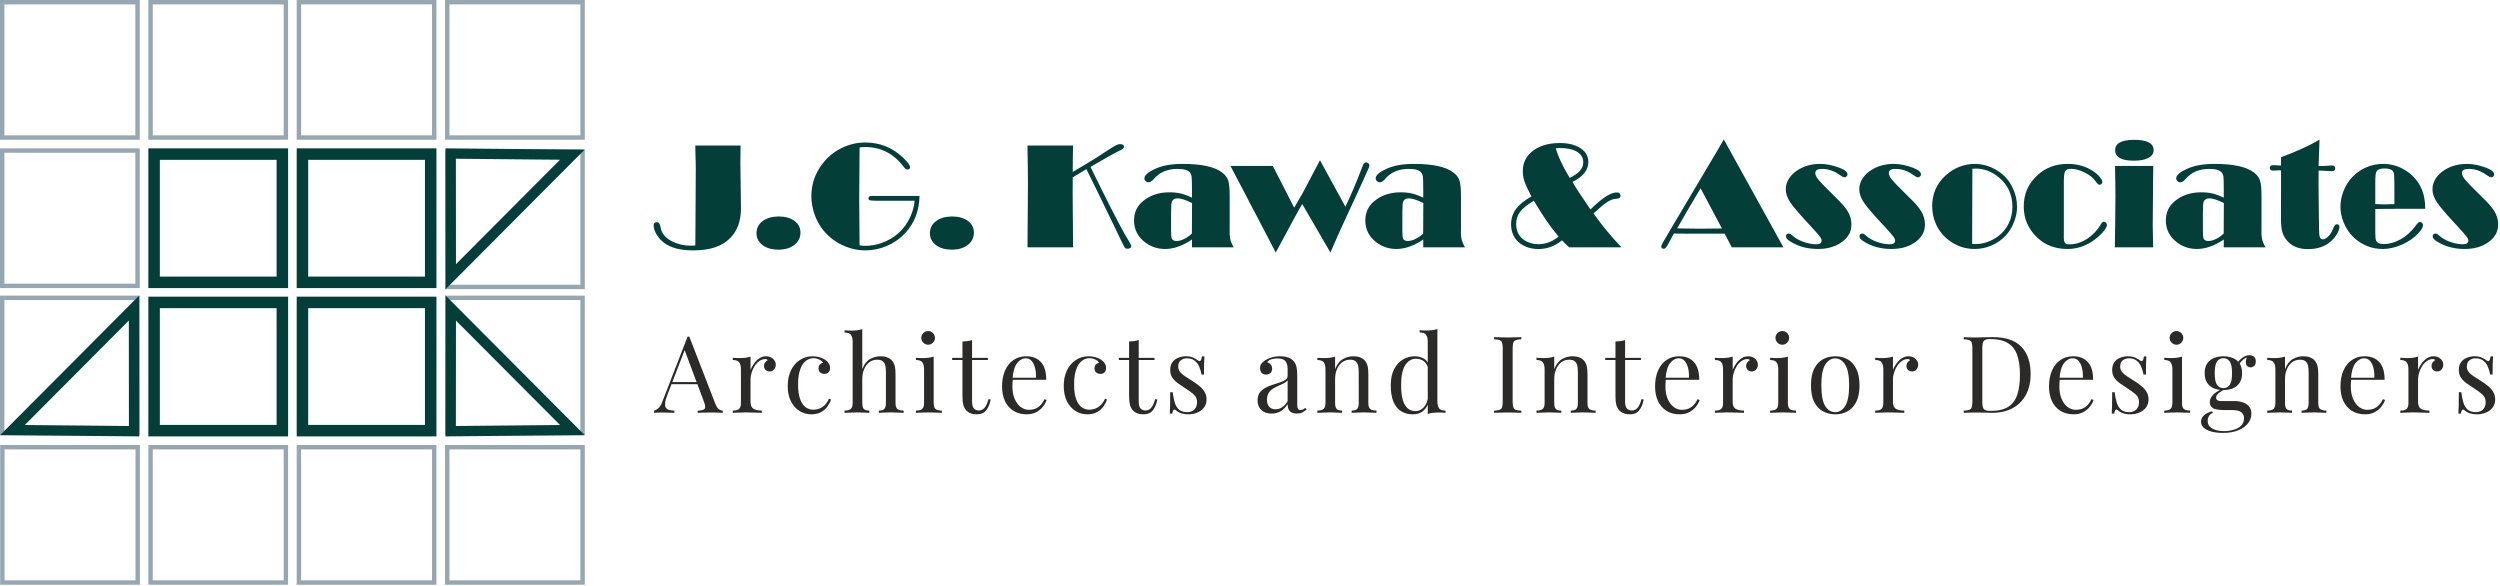
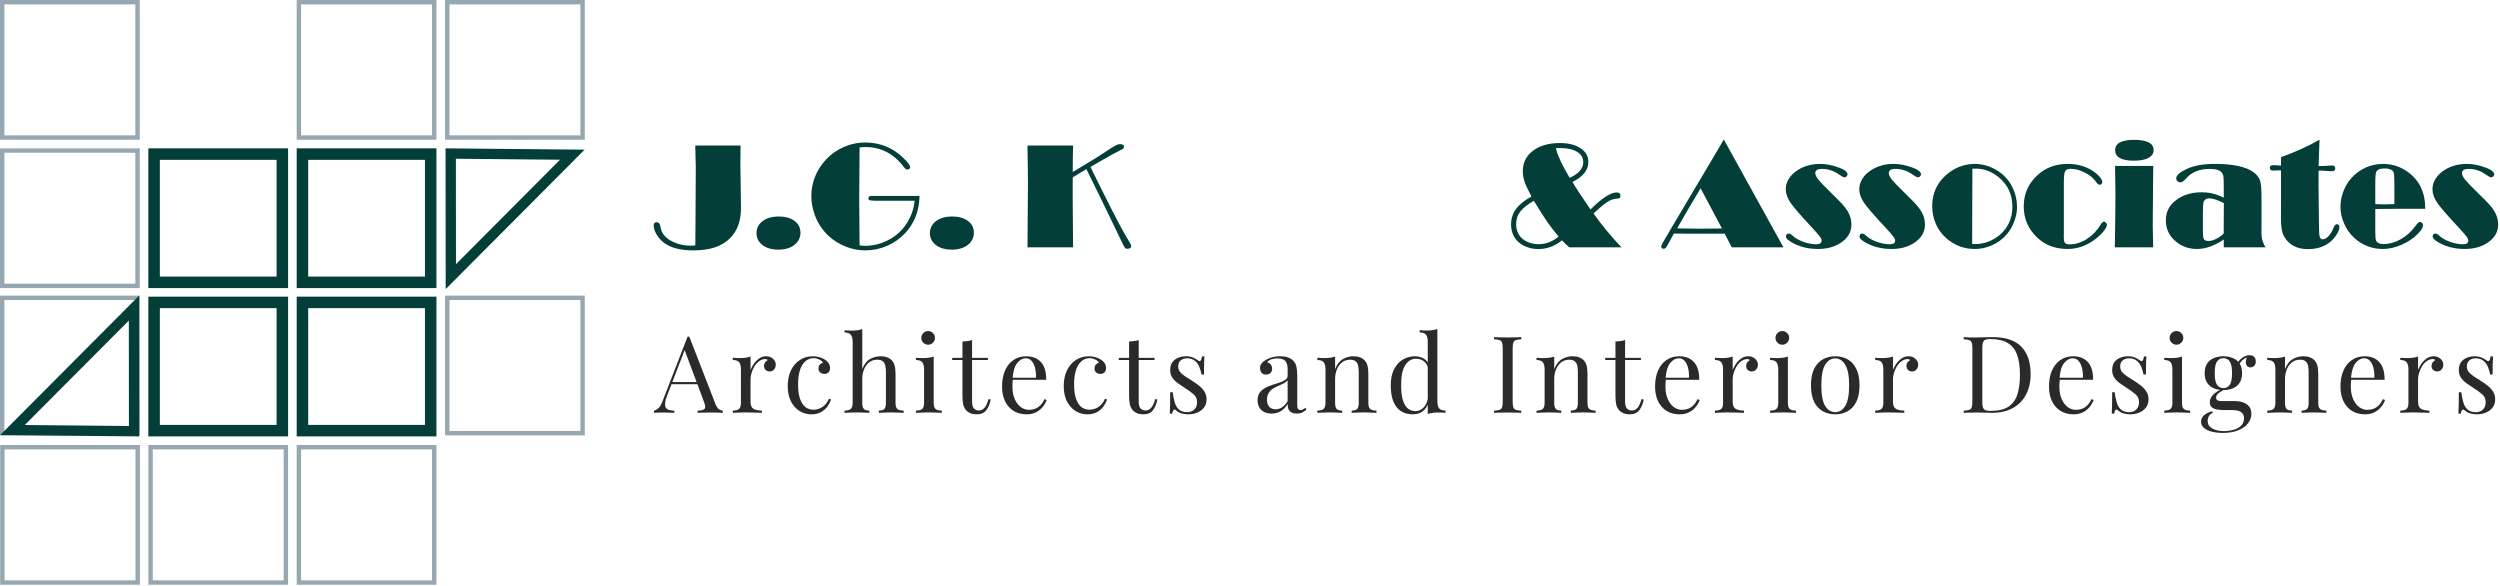
<svg xmlns="http://www.w3.org/2000/svg" width="1302" height="305" viewBox="0 0 1302 305" fill="none">
  <g clip-path="url(#clip0_234_2)">
    <path d="M385.702 75.808L385.586 85.011L385.78 99.145L385.896 108.542C385.896 114.987 384.059 120.1 380.383 123.879C378.234 126.105 375.568 127.749 372.384 128.811C369.2 129.872 365.382 130.403 360.929 130.403C354.406 130.403 349.384 129.095 345.863 126.481C344.31 125.316 343.016 123.879 341.98 122.171C340.945 120.436 340.427 118.844 340.427 117.395C340.427 116.282 340.971 115.725 342.058 115.725C343.094 115.725 343.728 116.515 343.961 118.094C344.427 121.407 346.498 123.97 350.173 125.782C353.124 127.231 356.295 127.956 359.687 127.956C360.178 127.956 360.981 127.917 362.094 127.84L362.133 126.248L362.211 115.647L362.366 87.341L362.094 75.808H385.702ZM405.428 112.735C408.87 112.735 411.64 113.499 413.737 115.026C415.834 116.553 416.882 118.598 416.882 121.161C416.882 123.776 415.821 125.911 413.698 127.568C411.576 129.199 408.819 130.014 405.428 130.014C401.156 130.014 397.959 128.823 395.837 126.442C394.594 125.044 393.973 123.413 393.973 121.549C393.973 118.909 395.008 116.799 397.079 115.22C399.15 113.615 401.933 112.787 405.428 112.735ZM478.893 102.057C478.737 109.745 476.278 116.165 471.515 121.316C468.849 124.19 465.678 126.429 462.002 128.034C458.352 129.613 454.56 130.403 450.625 130.403C447.208 130.403 443.843 129.755 440.529 128.461C437.216 127.167 434.278 125.355 431.715 123.025C428.428 120.022 425.994 116.411 424.415 112.192C423.173 108.826 422.551 105.487 422.551 102.174C422.551 96.013 424.454 90.421 428.259 85.399C430.874 81.905 434.161 79.174 438.122 77.206C442.083 75.213 446.237 74.216 450.586 74.216C458.223 74.216 464.798 76.844 470.311 82.099C472.771 84.454 474 86.124 474 87.108C474 87.444 473.858 87.729 473.573 87.962C473.314 88.195 472.991 88.311 472.602 88.311C472.007 88.311 471.373 87.859 470.7 86.953C465.497 80.041 458.818 76.585 450.664 76.585C449.68 76.585 448.684 76.65 447.674 76.779L447.48 104.348L447.674 127.762C448.632 127.943 449.602 128.034 450.586 128.034C453.511 128.034 456.346 127.542 459.09 126.558C466.027 124.099 471.01 119.582 474.039 113.007C475.333 110.237 476.097 107.416 476.33 104.542H456.061C454.275 104.49 453.201 104.4 452.838 104.27C452.476 104.141 452.295 103.804 452.295 103.261C452.295 102.432 452.916 102.018 454.158 102.018L456.488 102.057H478.893ZM495.745 112.735C499.188 112.735 501.957 113.499 504.054 115.026C506.151 116.553 507.199 118.598 507.199 121.161C507.199 123.776 506.138 125.911 504.015 127.568C501.893 129.199 499.136 130.014 495.745 130.014C491.474 130.014 488.277 128.823 486.154 126.442C484.911 125.044 484.29 123.413 484.29 121.549C484.29 118.909 485.326 116.799 487.396 115.22C489.467 113.615 492.25 112.787 495.745 112.735ZM567.929 86.953L573.714 98.679C577.053 105.409 579.966 111.13 582.451 115.842C584.936 120.553 586.787 123.84 588.003 125.704C588.754 126.895 589.129 127.684 589.129 128.073C589.129 129.056 588.456 129.548 587.11 129.548C586.515 129.548 586.075 129.354 585.79 128.966C585.531 128.603 584.858 127.296 583.771 125.044L581.364 120.035L577.558 112.153L574.025 104.853L571.423 99.533L565.793 88.079L558.687 92.35L558.648 98.097V101.941L558.842 126.869L558.881 128.811H535.118L535.351 95.65L535.273 86.215L535.118 77.944V75.808H558.881L558.726 82.021L558.687 89.554L565.327 85.593C569.08 83.367 572.42 81.27 575.345 79.303C578.296 77.362 580.186 76.171 581.014 75.731C581.842 75.291 582.619 75.071 583.344 75.071C584.716 75.071 585.402 75.498 585.402 76.352C585.402 76.792 585.208 77.168 584.819 77.478C584.457 77.763 583.59 78.229 582.218 78.876C580.587 79.653 576.976 81.672 571.384 84.933L567.929 86.953Z" fill="#033E38" />
    <path d="M829.919 111.143C834.009 117.019 838.863 122.908 844.48 128.811H817.261C815.992 127.723 814.737 126.507 813.494 125.161C809.792 128.189 805.677 129.704 801.146 129.704C798.92 129.704 796.798 129.302 794.778 128.5C792.759 127.672 791.141 126.571 789.925 125.199C787.957 122.921 786.974 120.139 786.974 116.851C786.974 113.874 787.815 111.221 789.498 108.891C791.206 106.561 793.898 104.374 797.574 102.329C795.84 99.041 794.649 96.479 794.002 94.641C793.381 92.777 793.07 90.965 793.07 89.205C793.07 85.14 794.532 81.827 797.458 79.264C801.108 76.08 806.078 74.488 812.368 74.488C817.519 74.488 821.506 75.692 824.328 78.099C826.243 79.704 827.201 81.814 827.201 84.429C827.201 88.57 824.457 92.013 818.969 94.757C820.393 97.346 823.512 102.122 828.327 109.085C834.281 103.183 838.824 100.232 841.956 100.232C843.276 100.232 843.936 100.815 843.936 101.979C843.936 102.575 843.768 102.963 843.432 103.144C843.121 103.326 842.319 103.481 841.024 103.61C839.756 103.74 838.306 104.361 836.675 105.474C835.044 106.587 832.792 108.477 829.919 111.143ZM811.708 123.219C809.275 120.268 807.269 117.654 805.689 115.376C804.11 113.098 801.819 109.486 798.817 104.542C795.426 106.561 793.044 108.477 791.672 110.289C790.3 112.101 789.614 114.224 789.614 116.657C789.614 119.556 790.494 121.912 792.254 123.724C793.238 124.785 794.545 125.627 796.176 126.248C797.807 126.869 799.477 127.18 801.185 127.18C804.965 127.18 808.472 125.86 811.708 123.219ZM817.494 92.622C822.205 90.447 824.561 87.742 824.561 84.506C824.561 82.151 823.473 80.326 821.299 79.031C819.15 77.737 816.109 77.09 812.174 77.09C811.449 77.09 810.815 77.129 810.271 77.206C811.281 81.167 813.688 86.305 817.494 92.622ZM897.754 72.624L928.817 128.811H901.909L898.22 121.705H885.173L873.68 121.666L871.738 121.627L869.175 126.364C868.425 127.788 867.894 128.668 867.583 129.005C867.299 129.367 866.936 129.548 866.496 129.548C865.616 129.548 865.176 129.16 865.176 128.383C865.176 128.047 865.422 127.426 865.914 126.52C866.432 125.588 868.205 122.559 871.233 117.434L894.725 77.866L897.754 72.624ZM885.678 98.058L878.883 109.512L873.447 118.948L885.096 119.103L896.783 118.987L885.678 98.058ZM931.652 121.627C932.17 121.627 932.83 122.015 933.632 122.792C934.927 124.009 936.764 125.057 939.146 125.937C941.528 126.791 943.754 127.219 945.825 127.219C946.782 127.219 947.494 127.063 947.96 126.753C948.452 126.416 948.698 125.937 948.698 125.316C948.698 124.695 948.362 123.957 947.688 123.103C947.041 122.222 945.579 120.553 943.301 118.094C937.735 112.14 934.124 107.959 932.467 105.552C930.837 103.118 930.021 100.789 930.021 98.562C930.021 96.621 930.578 94.77 931.691 93.01C932.83 91.224 934.409 89.709 936.428 88.467C939.767 86.396 943.598 85.361 947.921 85.361C951.105 85.361 954.471 86.034 958.017 87.38C960.787 88.441 962.172 89.593 962.172 90.835C962.172 91.224 962.004 91.573 961.667 91.884C961.356 92.194 960.994 92.35 960.58 92.35C960.088 92.35 959.169 91.871 957.823 90.913C955.079 88.946 952.089 87.962 948.853 87.962C947.714 87.962 946.847 88.143 946.252 88.506C945.682 88.868 945.398 89.425 945.398 90.175C945.398 91.055 945.928 92.169 946.99 93.515C948.077 94.861 950.264 97.139 953.552 100.349C956.762 103.481 958.794 105.539 959.648 106.522C960.528 107.48 961.369 108.593 962.172 109.862C963.544 112.036 964.23 114.392 964.23 116.929C964.23 120.915 962.301 124.138 958.444 126.597C955.286 128.642 951.403 129.665 946.795 129.665C941.67 129.665 937.127 128.526 933.166 126.248C932.001 125.549 931.199 124.979 930.759 124.539C930.345 124.099 930.138 123.62 930.138 123.103C930.138 122.145 930.642 121.653 931.652 121.627ZM969.938 121.627C970.455 121.627 971.116 122.015 971.918 122.792C973.212 124.009 975.05 125.057 977.432 125.937C979.813 126.791 982.04 127.219 984.11 127.219C985.068 127.219 985.78 127.063 986.246 126.753C986.738 126.416 986.984 125.937 986.984 125.316C986.984 124.695 986.647 123.957 985.974 123.103C985.327 122.222 983.865 120.553 981.587 118.094C976.021 112.14 972.41 107.959 970.753 105.552C969.122 103.118 968.307 100.789 968.307 98.562C968.307 96.621 968.863 94.77 969.977 93.01C971.116 91.224 972.695 89.709 974.714 88.467C978.053 86.396 981.884 85.361 986.207 85.361C989.391 85.361 992.756 86.034 996.303 87.38C999.073 88.441 1000.46 89.593 1000.46 90.835C1000.46 91.224 1000.29 91.573 999.953 91.884C999.642 92.194 999.28 92.35 998.866 92.35C998.374 92.35 997.455 91.871 996.109 90.913C993.365 88.946 990.375 87.962 987.139 87.962C986 87.962 985.133 88.143 984.538 88.506C983.968 88.868 983.683 89.425 983.683 90.175C983.683 91.055 984.214 92.169 985.275 93.515C986.363 94.861 988.55 97.139 991.837 100.349C995.047 103.481 997.079 105.539 997.934 106.522C998.814 107.48 999.655 108.593 1000.46 109.862C1001.83 112.036 1002.52 114.392 1002.52 116.929C1002.52 120.915 1000.59 124.138 996.73 126.597C993.572 128.642 989.689 129.665 985.081 129.665C979.956 129.665 975.413 128.526 971.452 126.248C970.287 125.549 969.485 124.979 969.045 124.539C968.63 124.099 968.423 123.62 968.423 123.103C968.423 122.145 968.928 121.653 969.938 121.627ZM1028.34 85.361C1032.5 85.361 1036.45 86.512 1040.18 88.816C1043.62 90.939 1046.25 93.838 1048.06 97.514C1049.67 100.75 1050.47 104.18 1050.47 107.804C1050.47 110.289 1049.99 112.787 1049.03 115.298C1048.1 117.809 1046.82 120.035 1045.19 121.977C1042.91 124.643 1040.13 126.649 1036.84 127.995C1034.15 129.108 1031.34 129.665 1028.41 129.665C1023.52 129.665 1019.12 128.215 1015.21 125.316C1012.16 123.09 1009.84 120.229 1008.26 116.735C1006.94 113.784 1006.28 110.664 1006.28 107.377C1006.28 100.957 1008.61 95.624 1013.27 91.379C1017.65 87.444 1022.67 85.438 1028.34 85.361ZM1027.21 87.884L1027.09 127.024C1027.9 127.076 1028.45 127.102 1028.76 127.102C1032.36 127.102 1035.81 126.092 1039.09 124.073C1042.25 122.106 1044.62 119.491 1046.2 116.23C1047.44 113.641 1048.06 110.794 1048.06 107.687C1048.06 101.449 1045.76 96.388 1041.15 92.505C1037.42 89.373 1033.37 87.807 1029 87.807C1028.63 87.807 1028.04 87.833 1027.21 87.884ZM1074.85 94.835V120.773L1074.82 123.258C1074.82 124.863 1075.01 125.937 1075.4 126.481C1075.81 126.999 1076.63 127.257 1077.84 127.257C1080.9 127.257 1083.9 126.325 1086.85 124.462C1089.8 122.572 1092.21 120.048 1094.08 116.89C1094.64 115.932 1095.2 115.453 1095.74 115.453C1096.13 115.453 1096.48 115.634 1096.79 115.997C1097.13 116.333 1097.3 116.696 1097.3 117.084C1097.3 118.016 1096.55 119.336 1095.05 121.045C1093.54 122.727 1091.8 124.242 1089.8 125.588C1085.74 128.306 1081.39 129.665 1076.76 129.665C1070.42 129.665 1065.17 127.697 1061.03 123.763C1056.32 119.336 1053.96 113.913 1053.96 107.493C1053.96 100.866 1056.45 95.353 1061.42 90.952C1065.59 87.224 1070.73 85.361 1076.84 85.361C1081.7 85.361 1085.96 86.512 1089.61 88.816C1091.16 89.8 1092.43 90.861 1093.42 92C1094.4 93.113 1094.89 94.058 1094.89 94.835C1094.89 95.223 1094.75 95.56 1094.46 95.844C1094.18 96.103 1093.83 96.233 1093.42 96.233C1092.87 96.233 1092.19 95.611 1091.36 94.369C1090.17 92.635 1088.29 91.133 1085.73 89.865C1083.16 88.57 1080.74 87.923 1078.47 87.923C1076.94 87.923 1075.95 88.35 1075.51 89.205C1075.07 90.059 1074.85 91.936 1074.85 94.835ZM1111.35 72.819C1118.19 72.819 1121.61 74.605 1121.61 78.177C1121.61 79.911 1120.7 81.27 1118.89 82.254C1117.1 83.212 1114.58 83.691 1111.32 83.691C1104.82 83.691 1101.57 81.853 1101.57 78.177C1101.57 74.656 1104.83 72.87 1111.35 72.819ZM1121.41 86.409V87.535L1121.33 93.592L1121.26 102.989L1121.14 117.278L1121.29 125.316L1121.37 128.811H1101.41L1101.61 114.521L1101.72 101.902L1101.65 95.262L1101.53 87.884L1101.57 86.409H1121.41ZM1158.14 102.95V98.213C1158.12 94.925 1158.07 92.906 1157.99 92.156C1157.91 91.405 1157.68 90.732 1157.29 90.136C1156.36 88.687 1154.18 87.962 1150.77 87.962C1145.49 87.962 1141.41 89.619 1138.53 92.932C1137.37 94.278 1136.39 94.951 1135.58 94.951C1134.99 94.951 1134.47 94.744 1134.03 94.33C1133.59 93.916 1133.37 93.437 1133.37 92.893C1133.37 91.263 1135.3 89.58 1139.16 87.846C1142.83 86.189 1147.58 85.361 1153.41 85.361C1162.98 85.361 1169.74 86.81 1173.68 89.709C1175.38 90.978 1176.5 92.401 1177.01 93.981C1177.53 95.56 1177.79 98.342 1177.79 102.329V117.744C1177.69 120.592 1177.77 122.74 1178.02 124.19C1178.31 125.614 1178.93 127.154 1179.89 128.811H1158.14V124.733C1155.76 126.364 1153.39 127.594 1151.04 128.422C1148.71 129.251 1146.4 129.665 1144.13 129.665C1140.27 129.665 1136.84 128.539 1133.84 126.287C1129.93 123.336 1127.97 119.504 1127.97 114.793C1127.97 110.625 1129.55 107.26 1132.71 104.698C1136.39 101.669 1140.94 100.154 1146.38 100.154C1148.6 100.154 1150.57 100.362 1152.28 100.776C1153.99 101.164 1155.94 101.889 1158.14 102.95ZM1158.18 105.746C1154.92 104.115 1152.4 103.3 1150.61 103.3C1149.11 103.3 1148.13 103.895 1147.66 105.086C1147.4 105.733 1147.27 107.61 1147.27 110.716V119.996C1147.3 122.041 1147.36 123.284 1147.47 123.724C1147.72 124.915 1148.6 125.51 1150.11 125.51C1151.3 125.51 1152.62 125.161 1154.07 124.462C1155.54 123.737 1156.89 122.792 1158.1 121.627L1158.18 105.746ZM1208 72.741L1207.57 85.283L1207.53 86.487C1209.79 86.487 1211.83 86.396 1213.67 86.215C1213.98 86.189 1214.25 86.176 1214.49 86.176C1215.62 86.176 1216.19 86.694 1216.19 87.729C1216.19 88.687 1215.6 89.166 1214.41 89.166C1214.05 89.166 1213.59 89.14 1213.05 89.088C1211 88.933 1209.54 88.855 1208.66 88.855H1207.53L1207.5 96.388L1207.65 111.493L1207.77 119.569C1207.77 121.459 1207.91 122.779 1208.19 123.53C1208.48 124.28 1208.97 124.656 1209.67 124.656C1210.6 124.656 1211.6 124.112 1212.66 123.025C1213.7 121.938 1214.51 120.605 1215.11 119.026C1215.65 117.524 1216.3 116.773 1217.05 116.773C1217.93 116.773 1218.37 117.265 1218.37 118.249C1218.37 119.233 1217.93 120.462 1217.05 121.938C1216.17 123.387 1215.11 124.656 1213.86 125.743C1210.81 128.409 1206.85 129.742 1201.98 129.742C1197.4 129.742 1193.85 128.358 1191.34 125.588C1190.05 124.19 1189.16 122.637 1188.66 120.928C1188.17 119.194 1187.93 116.799 1187.93 113.745V110.833L1187.96 102.64V88.739C1187.6 88.713 1187.34 88.7 1187.19 88.7C1186.93 88.7 1186.41 88.726 1185.63 88.778C1184.99 88.829 1184.44 88.855 1184 88.855C1182.74 88.855 1182.1 88.376 1182.1 87.418C1182.1 86.487 1182.71 86.021 1183.93 86.021C1184.5 86.021 1184.9 86.034 1185.13 86.059L1187.96 86.254V81.866C1195.63 79.096 1202.31 76.054 1208 72.741ZM1237.05 108.852V120.889C1237.05 123.219 1237.19 124.695 1237.47 125.316C1238.02 126.507 1239.3 127.102 1241.32 127.102C1244.32 127.102 1247.28 126.287 1250.21 124.656C1253.16 122.999 1255.71 120.721 1257.86 117.822C1258.56 116.864 1259.06 116.256 1259.37 115.997C1259.68 115.738 1260.02 115.609 1260.38 115.609C1260.82 115.609 1261.18 115.777 1261.47 116.113C1261.75 116.424 1261.9 116.825 1261.9 117.317C1261.9 118.404 1261.03 119.867 1259.29 121.705C1257.02 124.06 1254.18 125.976 1250.79 127.452C1247.43 128.927 1244.14 129.665 1240.93 129.665C1235.41 129.665 1230.55 127.814 1226.33 124.112C1223.87 121.938 1221.98 119.259 1220.66 116.075C1219.49 113.279 1218.91 110.483 1218.91 107.687C1218.91 104.995 1219.43 102.303 1220.46 99.611C1221.5 96.893 1222.92 94.55 1224.74 92.583C1226.83 90.279 1229.32 88.493 1232.19 87.224C1235.01 85.982 1237.96 85.361 1241.04 85.361C1245.83 85.361 1250.17 86.771 1254.05 89.593C1260.11 93.993 1263.11 100.374 1263.06 108.736H1254.01L1242.36 108.775L1237.05 108.852ZM1246.99 106.29V94.951C1246.93 92.518 1246.88 91.068 1246.83 90.602C1246.78 90.111 1246.6 89.658 1246.29 89.243C1245.56 88.234 1244.09 87.729 1241.86 87.729C1239.58 87.729 1238.16 88.311 1237.59 89.476C1237.23 90.175 1237.05 92 1237.05 94.951V106.29L1241.78 106.445L1246.99 106.29ZM1268.46 121.627C1268.98 121.627 1269.64 122.015 1270.44 122.792C1271.73 124.009 1273.57 125.057 1275.95 125.937C1278.33 126.791 1280.56 127.219 1282.63 127.219C1283.59 127.219 1284.3 127.063 1284.77 126.753C1285.26 126.416 1285.5 125.937 1285.5 125.316C1285.5 124.695 1285.17 123.957 1284.49 123.103C1283.85 122.222 1282.38 120.553 1280.11 118.094C1274.54 112.14 1270.93 107.959 1269.27 105.552C1267.64 103.118 1266.83 100.789 1266.83 98.562C1266.83 96.621 1267.38 94.77 1268.5 93.01C1269.64 91.224 1271.21 89.709 1273.23 88.467C1276.57 86.396 1280.4 85.361 1284.73 85.361C1287.91 85.361 1291.28 86.034 1294.82 87.38C1297.59 88.441 1298.98 89.593 1298.98 90.835C1298.98 91.224 1298.81 91.573 1298.47 91.884C1298.16 92.194 1297.8 92.35 1297.39 92.35C1296.89 92.35 1295.98 91.871 1294.63 90.913C1291.89 88.946 1288.9 87.962 1285.66 87.962C1284.52 87.962 1283.65 88.143 1283.06 88.506C1282.49 88.868 1282.2 89.425 1282.2 90.175C1282.2 91.055 1282.73 92.169 1283.8 93.515C1284.88 94.861 1287.07 97.139 1290.36 100.349C1293.57 103.481 1295.6 105.539 1296.45 106.522C1297.33 107.48 1298.18 108.593 1298.98 109.862C1300.35 112.036 1301.04 114.392 1301.04 116.929C1301.04 120.915 1299.11 124.138 1295.25 126.597C1292.09 128.642 1288.21 129.665 1283.6 129.665C1278.48 129.665 1273.93 128.526 1269.97 126.248C1268.81 125.549 1268 124.979 1267.56 124.539C1267.15 124.099 1266.94 123.62 1266.94 123.103C1266.94 122.145 1267.45 121.653 1268.46 121.627Z" fill="#033E38" />
-     <path d="M620.776 102.95V98.213C620.751 94.925 620.699 92.906 620.621 92.156C620.543 91.405 620.31 90.732 619.922 90.136C618.99 88.687 616.816 87.962 613.399 87.962C608.118 87.962 604.041 89.619 601.168 92.932C600.003 94.278 599.019 94.951 598.217 94.951C597.621 94.951 597.103 94.744 596.663 94.33C596.223 93.916 596.003 93.437 596.003 92.893C596.003 91.263 597.932 89.58 601.789 87.846C605.465 86.189 610.215 85.361 616.039 85.361C625.617 85.361 632.373 86.81 636.308 89.709C638.017 90.978 639.13 92.401 639.648 93.981C640.165 95.56 640.424 98.342 640.424 102.329V117.744C640.321 120.592 640.398 122.74 640.657 124.19C640.942 125.614 641.563 127.154 642.521 128.811H620.776V124.733C618.395 126.364 616.026 127.594 613.671 128.422C611.341 129.251 609.037 129.665 606.759 129.665C602.902 129.665 599.472 128.539 596.469 126.287C592.56 123.336 590.606 119.504 590.606 114.793C590.606 110.625 592.185 107.26 595.343 104.698C599.019 101.669 603.575 100.154 609.011 100.154C611.237 100.154 613.205 100.362 614.913 100.776C616.622 101.164 618.576 101.889 620.776 102.95ZM620.815 105.746C617.554 104.115 615.03 103.3 613.244 103.3C611.742 103.3 610.758 103.895 610.292 105.086C610.034 105.733 609.904 107.61 609.904 110.716V119.996C609.93 122.041 609.995 123.284 610.098 123.724C610.357 124.915 611.237 125.51 612.739 125.51C613.93 125.51 615.25 125.161 616.699 124.462C618.175 123.737 619.521 122.792 620.738 121.627L620.815 105.746ZM700.687 107.649C703.483 101.824 706.24 95.353 708.958 88.234C709.605 86.525 710.045 85.49 710.278 85.127C710.537 84.765 710.899 84.584 711.365 84.584C711.857 84.584 712.284 84.739 712.647 85.05C713.009 85.335 713.19 85.671 713.19 86.059C713.19 86.422 713.048 86.939 712.763 87.613C712.504 88.286 711.547 90.434 709.89 94.058L704.959 104.814L700.454 114.521L696.766 122.637L692.883 131.529L678.205 106.251C677.221 107.882 675.914 110.198 674.283 113.201L664.421 131.529L657.16 117.589L651.607 107.027L646.831 97.864L640.812 86.409H662.867L674.012 108.153C676.16 104.555 677.649 101.992 678.477 100.465C679.305 98.938 682.295 93.269 687.446 83.458L700.687 107.649ZM741.225 102.95V98.213C741.199 94.925 741.147 92.906 741.07 92.156C740.992 91.405 740.759 90.732 740.371 90.136C739.439 88.687 737.265 87.962 733.848 87.962C728.567 87.962 724.49 89.619 721.616 92.932C720.451 94.278 719.468 94.951 718.665 94.951C718.07 94.951 717.552 94.744 717.112 94.33C716.672 93.916 716.452 93.437 716.452 92.893C716.452 91.263 718.381 89.58 722.238 87.846C725.913 86.189 730.664 85.361 736.488 85.361C746.066 85.361 752.822 86.81 756.757 89.709C758.465 90.978 759.579 92.401 760.096 93.981C760.614 95.56 760.873 98.342 760.873 102.329V117.744C760.769 120.592 760.847 122.74 761.106 124.19C761.391 125.614 762.012 127.154 762.97 128.811H741.225V124.733C738.844 126.364 736.475 127.594 734.119 128.422C731.79 129.251 729.486 129.665 727.208 129.665C723.351 129.665 719.921 128.539 716.918 126.287C713.009 123.336 711.055 119.504 711.055 114.793C711.055 110.625 712.634 107.26 715.792 104.698C719.468 101.669 724.024 100.154 729.46 100.154C731.686 100.154 733.653 100.362 735.362 100.776C737.07 101.164 739.025 101.889 741.225 102.95ZM741.264 105.746C738.002 104.115 735.478 103.3 733.692 103.3C732.191 103.3 731.207 103.895 730.741 105.086C730.482 105.733 730.353 107.61 730.353 110.716V119.996C730.379 122.041 730.444 123.284 730.547 123.724C730.806 124.915 731.686 125.51 733.187 125.51C734.378 125.51 735.698 125.161 737.148 124.462C738.624 123.737 739.97 122.792 741.186 121.627L741.264 105.746Z" fill="#033E38" />
    <path d="M358.985 175.3L372.571 210.323C373.128 211.733 373.759 212.68 374.464 213.163C375.169 213.608 375.819 213.849 376.413 213.886V215C375.671 214.926 374.761 214.889 373.685 214.889C372.608 214.852 371.532 214.833 370.455 214.833C369.007 214.833 367.653 214.852 366.39 214.889C365.128 214.889 364.108 214.926 363.328 215V213.886C365.221 213.812 366.428 213.497 366.947 212.94C367.467 212.346 367.356 211.102 366.613 209.209L356.257 181.536L357.147 180.812L347.459 205.98C346.865 207.465 346.512 208.727 346.401 209.766C346.29 210.768 346.382 211.566 346.679 212.16C347.014 212.754 347.552 213.181 348.294 213.441C349.074 213.701 350.039 213.849 351.19 213.886V215C350.15 214.926 349.055 214.889 347.904 214.889C346.791 214.852 345.751 214.833 344.786 214.833C343.858 214.833 343.06 214.852 342.392 214.889C341.761 214.889 341.167 214.926 340.61 215V213.886C341.353 213.701 342.114 213.274 342.893 212.606C343.673 211.9 344.378 210.713 345.009 209.042L358.094 175.3C358.242 175.3 358.391 175.3 358.539 175.3C358.688 175.3 358.836 175.3 358.985 175.3ZM365.778 198.964V200.078H349.185L349.742 198.964H365.778ZM398.957 185.545C399.959 185.545 400.832 185.749 401.574 186.157C402.354 186.566 402.948 187.104 403.356 187.772C403.801 188.403 404.024 189.127 404.024 189.944C404.024 190.872 403.727 191.688 403.133 192.394C402.576 193.099 401.815 193.452 400.85 193.452C400.071 193.452 399.384 193.21 398.79 192.728C398.196 192.208 397.899 191.484 397.899 190.556C397.899 189.851 398.085 189.257 398.456 188.774C398.864 188.255 399.31 187.846 399.792 187.549C399.533 187.178 399.143 186.993 398.623 186.993C397.472 186.993 396.414 187.345 395.449 188.05C394.484 188.719 393.668 189.591 392.999 190.667C392.331 191.744 391.812 192.895 391.44 194.12C391.069 195.308 390.883 196.421 390.883 197.461V209.265C390.883 211.084 391.403 212.309 392.443 212.94C393.519 213.534 394.967 213.831 396.786 213.831V215C395.932 214.963 394.725 214.926 393.166 214.889C391.607 214.814 389.955 214.777 388.211 214.777C386.949 214.777 385.687 214.814 384.425 214.889C383.2 214.926 382.272 214.963 381.64 215V213.831C383.162 213.831 384.239 213.552 384.87 212.995C385.538 212.439 385.872 211.381 385.872 209.822V192.394C385.872 190.723 385.575 189.498 384.981 188.719C384.387 187.902 383.274 187.494 381.64 187.494V186.324C382.828 186.436 383.979 186.491 385.093 186.491C386.169 186.491 387.19 186.436 388.155 186.324C389.157 186.176 390.067 185.972 390.883 185.712V192.672C391.292 191.595 391.867 190.519 392.61 189.443C393.389 188.329 394.317 187.401 395.394 186.658C396.47 185.916 397.658 185.545 398.957 185.545ZM423.222 185.545C424.41 185.545 425.56 185.693 426.674 185.99C427.788 186.287 428.79 186.733 429.681 187.327C430.535 187.883 431.184 188.533 431.63 189.275C432.075 189.981 432.298 190.76 432.298 191.614C432.298 192.616 432.019 193.396 431.463 193.953C430.906 194.472 430.201 194.732 429.347 194.732C428.53 194.732 427.806 194.491 427.175 194.008C426.581 193.526 426.284 192.839 426.284 191.948C426.284 191.094 426.507 190.408 426.952 189.888C427.435 189.368 427.992 189.034 428.623 188.886C428.252 188.218 427.584 187.661 426.618 187.215C425.69 186.77 424.688 186.547 423.612 186.547C422.684 186.547 421.756 186.77 420.828 187.215C419.9 187.661 419.046 188.403 418.266 189.443C417.487 190.445 416.856 191.837 416.373 193.619C415.891 195.363 415.649 197.553 415.649 200.189C415.649 203.456 416.02 206.054 416.763 207.984C417.505 209.914 418.47 211.307 419.658 212.16C420.883 212.977 422.22 213.385 423.667 213.385C424.632 213.385 425.616 213.2 426.618 212.828C427.621 212.457 428.567 211.863 429.458 211.047C430.349 210.193 431.11 209.061 431.741 207.65L432.799 208.04C432.428 209.228 431.815 210.434 430.962 211.659C430.108 212.847 428.994 213.831 427.621 214.61C426.247 215.39 424.558 215.78 422.554 215.78C420.252 215.78 418.173 215.186 416.317 213.998C414.461 212.81 412.977 211.121 411.863 208.931C410.786 206.704 410.248 204.068 410.248 201.024C410.248 197.98 410.786 195.308 411.863 193.006C412.977 190.667 414.517 188.849 416.484 187.549C418.452 186.213 420.698 185.545 423.222 185.545ZM449.076 171.402V192.227C450.041 189.702 451.378 187.958 453.085 186.993C454.83 186.027 456.649 185.545 458.542 185.545C459.952 185.545 461.122 185.73 462.05 186.102C463.015 186.473 463.813 186.993 464.444 187.661C465.149 188.403 465.65 189.331 465.947 190.445C466.244 191.558 466.393 193.062 466.393 194.955V209.822C466.393 211.381 466.708 212.439 467.339 212.995C468.008 213.552 469.103 213.831 470.625 213.831V215C469.993 214.963 469.028 214.926 467.729 214.889C466.43 214.814 465.168 214.777 463.943 214.777C462.718 214.777 461.511 214.814 460.324 214.889C459.173 214.926 458.3 214.963 457.707 215V213.831C459.043 213.831 459.989 213.552 460.546 212.995C461.103 212.439 461.382 211.381 461.382 209.822V193.73C461.382 192.579 461.289 191.521 461.103 190.556C460.917 189.591 460.491 188.811 459.822 188.218C459.191 187.624 458.208 187.327 456.871 187.327C455.349 187.327 453.995 187.754 452.807 188.607C451.656 189.461 450.746 190.649 450.078 192.171C449.41 193.693 449.076 195.437 449.076 197.405V209.822C449.076 211.381 449.354 212.439 449.911 212.995C450.468 213.552 451.415 213.831 452.751 213.831V215C452.157 214.963 451.266 214.926 450.078 214.889C448.928 214.814 447.74 214.777 446.515 214.777C445.29 214.777 444.028 214.814 442.728 214.889C441.429 214.926 440.464 214.963 439.833 215V213.831C441.355 213.831 442.431 213.552 443.063 212.995C443.731 212.439 444.065 211.381 444.065 209.822V178.084C444.065 176.413 443.768 175.188 443.174 174.409C442.58 173.592 441.466 173.184 439.833 173.184V172.014C441.021 172.126 442.172 172.181 443.285 172.181C444.362 172.181 445.383 172.126 446.348 172.014C447.35 171.866 448.259 171.662 449.076 171.402ZM483.369 172.404C484.334 172.404 485.17 172.757 485.875 173.462C486.58 174.167 486.933 175.003 486.933 175.968C486.933 176.933 486.58 177.768 485.875 178.473C485.17 179.179 484.334 179.531 483.369 179.531C482.404 179.531 481.569 179.179 480.864 178.473C480.158 177.768 479.806 176.933 479.806 175.968C479.806 175.003 480.158 174.167 480.864 173.462C481.569 172.757 482.404 172.404 483.369 172.404ZM486.265 185.712V209.822C486.265 211.381 486.58 212.439 487.211 212.995C487.879 213.552 488.975 213.831 490.496 213.831V215C489.865 214.963 488.9 214.926 487.601 214.889C486.339 214.814 485.058 214.777 483.759 214.777C482.497 214.777 481.216 214.814 479.917 214.889C478.618 214.926 477.653 214.963 477.022 215V213.831C478.544 213.831 479.62 213.552 480.251 212.995C480.919 212.439 481.253 211.381 481.253 209.822V192.394C481.253 190.723 480.957 189.498 480.363 188.719C479.769 187.902 478.655 187.494 477.022 187.494V186.324C478.21 186.436 479.36 186.491 480.474 186.491C481.55 186.491 482.571 186.436 483.536 186.324C484.539 186.176 485.448 185.972 486.265 185.712ZM506.252 177.081V186.38H514.493V187.494H506.252V209.042C506.252 210.787 506.568 212.012 507.199 212.717C507.83 213.422 508.702 213.775 509.816 213.775C510.93 213.775 511.895 213.33 512.711 212.439C513.528 211.511 514.233 209.97 514.827 207.817L515.941 208.096C515.57 210.249 514.827 212.067 513.714 213.552C512.637 215.037 510.967 215.78 508.702 215.78C507.44 215.78 506.401 215.612 505.584 215.278C504.768 214.981 504.044 214.536 503.413 213.942C502.596 213.088 502.021 212.067 501.687 210.88C501.39 209.692 501.241 208.114 501.241 206.147V187.494H495.896V186.38H501.241V177.861C502.169 177.824 503.06 177.75 503.914 177.638C504.768 177.527 505.547 177.341 506.252 177.081ZM534.456 185.545C537.722 185.545 540.265 186.547 542.084 188.552C543.94 190.519 544.868 193.6 544.868 197.795H525.213L525.157 196.737H539.523C539.597 194.918 539.448 193.247 539.077 191.725C538.706 190.166 538.112 188.923 537.295 187.995C536.516 187.067 535.495 186.603 534.233 186.603C532.525 186.603 531.003 187.457 529.667 189.164C528.368 190.872 527.588 193.581 527.328 197.293L527.496 197.516C527.421 198.073 527.366 198.686 527.328 199.354C527.291 200.022 527.273 200.69 527.273 201.358C527.273 203.882 527.681 206.054 528.498 207.873C529.314 209.692 530.372 211.084 531.672 212.049C533.008 212.977 534.381 213.441 535.792 213.441C536.906 213.441 537.964 213.274 538.966 212.94C539.968 212.569 540.896 211.975 541.75 211.158C542.604 210.341 543.346 209.246 543.977 207.873L545.091 208.318C544.682 209.543 544.014 210.731 543.086 211.882C542.158 213.033 540.989 213.979 539.578 214.722C538.168 215.427 536.534 215.78 534.678 215.78C532.006 215.78 529.704 215.167 527.774 213.942C525.881 212.717 524.415 211.028 523.375 208.875C522.373 206.685 521.872 204.179 521.872 201.358C521.872 198.092 522.391 195.289 523.431 192.95C524.47 190.575 525.936 188.756 527.83 187.494C529.723 186.194 531.931 185.545 534.456 185.545ZM566.965 185.545C568.153 185.545 569.304 185.693 570.418 185.99C571.531 186.287 572.533 186.733 573.424 187.327C574.278 187.883 574.928 188.533 575.373 189.275C575.819 189.981 576.041 190.76 576.041 191.614C576.041 192.616 575.763 193.396 575.206 193.953C574.649 194.472 573.944 194.732 573.09 194.732C572.274 194.732 571.55 194.491 570.919 194.008C570.325 193.526 570.028 192.839 570.028 191.948C570.028 191.094 570.251 190.408 570.696 189.888C571.179 189.368 571.735 189.034 572.366 188.886C571.995 188.218 571.327 187.661 570.362 187.215C569.434 186.77 568.432 186.547 567.355 186.547C566.427 186.547 565.499 186.77 564.571 187.215C563.643 187.661 562.789 188.403 562.01 189.443C561.23 190.445 560.599 191.837 560.117 193.619C559.634 195.363 559.393 197.553 559.393 200.189C559.393 203.456 559.764 206.054 560.506 207.984C561.249 209.914 562.214 211.307 563.402 212.16C564.627 212.977 565.963 213.385 567.411 213.385C568.376 213.385 569.36 213.2 570.362 212.828C571.364 212.457 572.311 211.863 573.202 211.047C574.093 210.193 574.854 209.061 575.485 207.65L576.542 208.04C576.171 209.228 575.559 210.434 574.705 211.659C573.851 212.847 572.738 213.831 571.364 214.61C569.991 215.39 568.302 215.78 566.297 215.78C563.996 215.78 561.917 215.186 560.061 213.998C558.205 212.81 556.72 211.121 555.606 208.931C554.53 206.704 553.992 204.068 553.992 201.024C553.992 197.98 554.53 195.308 555.606 193.006C556.72 190.667 558.261 188.849 560.228 187.549C562.195 186.213 564.441 185.545 566.965 185.545ZM593.042 177.081V186.38H601.283V187.494H593.042V209.042C593.042 210.787 593.358 212.012 593.989 212.717C594.62 213.422 595.492 213.775 596.606 213.775C597.719 213.775 598.685 213.33 599.501 212.439C600.318 211.511 601.023 209.97 601.617 207.817L602.731 208.096C602.36 210.249 601.617 212.067 600.504 213.552C599.427 215.037 597.757 215.78 595.492 215.78C594.23 215.78 593.191 215.612 592.374 215.278C591.557 214.981 590.834 214.536 590.203 213.942C589.386 213.088 588.811 212.067 588.476 210.88C588.179 209.692 588.031 208.114 588.031 206.147V187.494H582.686V186.38H588.031V177.861C588.959 177.824 589.85 177.75 590.704 177.638C591.557 177.527 592.337 177.341 593.042 177.081ZM617.682 185.545C619.167 185.545 620.429 185.786 621.468 186.269C622.508 186.751 623.269 187.197 623.751 187.605C624.976 188.607 625.719 187.939 625.978 185.601H627.259C627.185 186.64 627.129 187.883 627.092 189.331C627.055 190.742 627.036 192.653 627.036 195.066H625.756C625.533 193.693 625.143 192.356 624.586 191.057C624.067 189.758 623.287 188.7 622.248 187.883C621.208 187.03 619.853 186.603 618.183 186.603C616.884 186.603 615.789 186.974 614.898 187.716C614.044 188.422 613.617 189.48 613.617 190.89C613.617 192.004 613.951 192.969 614.619 193.786C615.288 194.565 616.16 195.308 617.236 196.013C618.313 196.681 619.482 197.423 620.744 198.24C622.155 199.131 623.436 200.04 624.586 200.968C625.737 201.896 626.647 202.917 627.315 204.031C628.02 205.144 628.373 206.462 628.373 207.984C628.373 209.692 627.927 211.121 627.036 212.272C626.145 213.422 624.976 214.295 623.528 214.889C622.118 215.483 620.559 215.78 618.851 215.78C618.035 215.78 617.255 215.705 616.513 215.557C615.807 215.445 615.121 215.26 614.452 215C614.081 214.814 613.691 214.592 613.283 214.332C612.912 214.072 612.541 213.794 612.17 213.497C611.798 213.2 611.464 213.218 611.167 213.552C610.87 213.849 610.648 214.462 610.499 215.39H609.218C609.293 214.202 609.348 212.754 609.385 211.047C609.423 209.339 609.441 207.075 609.441 204.254H610.722C610.982 206.332 611.353 208.151 611.835 209.71C612.318 211.269 613.079 212.494 614.118 213.385C615.158 214.239 616.605 214.666 618.461 214.666C619.204 214.666 619.946 214.499 620.689 214.165C621.468 213.831 622.118 213.274 622.638 212.494C623.157 211.715 623.417 210.675 623.417 209.376C623.417 207.743 622.823 206.407 621.635 205.367C620.447 204.328 618.944 203.233 617.125 202.082C615.789 201.228 614.527 200.375 613.339 199.521C612.188 198.667 611.242 197.702 610.499 196.625C609.794 195.549 609.441 194.25 609.441 192.728C609.441 191.057 609.812 189.702 610.555 188.663C611.334 187.586 612.355 186.807 613.617 186.324C614.879 185.805 616.234 185.545 617.682 185.545ZM662.298 215.39C660.776 215.39 659.459 215.111 658.345 214.555C657.231 213.961 656.378 213.144 655.784 212.105C655.227 211.065 654.948 209.859 654.948 208.485C654.948 206.852 655.32 205.516 656.062 204.476C656.842 203.437 657.825 202.602 659.013 201.971C660.201 201.34 661.445 200.82 662.744 200.412C664.08 199.966 665.342 199.558 666.53 199.187C667.718 198.778 668.683 198.314 669.425 197.795C670.205 197.275 670.595 196.588 670.595 195.734V192.282C670.595 190.723 670.353 189.535 669.871 188.719C669.425 187.902 668.813 187.364 668.033 187.104C667.254 186.807 666.382 186.658 665.416 186.658C664.488 186.658 663.486 186.788 662.41 187.048C661.37 187.308 660.535 187.846 659.904 188.663C660.609 188.811 661.222 189.183 661.742 189.777C662.261 190.371 662.521 191.131 662.521 192.06C662.521 192.988 662.224 193.73 661.63 194.287C661.036 194.806 660.275 195.066 659.347 195.066C658.271 195.066 657.473 194.732 656.953 194.064C656.47 193.359 656.229 192.579 656.229 191.725C656.229 190.76 656.47 189.981 656.953 189.387C657.436 188.793 658.048 188.236 658.79 187.716C659.644 187.122 660.739 186.621 662.076 186.213C663.449 185.768 664.99 185.545 666.697 185.545C668.219 185.545 669.518 185.73 670.595 186.102C671.671 186.436 672.562 186.937 673.267 187.605C674.233 188.496 674.864 189.591 675.161 190.89C675.458 192.152 675.606 193.674 675.606 195.456V210.935C675.606 211.863 675.736 212.531 675.996 212.94C676.293 213.348 676.738 213.552 677.332 213.552C677.74 213.552 678.13 213.459 678.501 213.274C678.873 213.088 679.318 212.791 679.838 212.383L680.45 213.33C679.671 213.924 678.928 214.425 678.223 214.833C677.518 215.204 676.571 215.39 675.383 215.39C674.307 215.39 673.416 215.204 672.711 214.833C672.005 214.462 671.467 213.924 671.096 213.218C670.762 212.476 670.595 211.548 670.595 210.434C669.593 212.105 668.386 213.348 666.976 214.165C665.602 214.981 664.043 215.39 662.298 215.39ZM664.303 213.163C665.528 213.163 666.66 212.81 667.699 212.105C668.776 211.399 669.741 210.341 670.595 208.931V198.017C670.149 198.648 669.5 199.187 668.646 199.632C667.792 200.04 666.864 200.467 665.862 200.913C664.86 201.321 663.895 201.822 662.967 202.416C662.076 202.973 661.333 203.715 660.739 204.643C660.145 205.571 659.848 206.778 659.848 208.263C659.848 209.747 660.238 210.935 661.018 211.826C661.834 212.717 662.929 213.163 664.303 213.163ZM704.785 185.545C706.196 185.545 707.365 185.73 708.293 186.102C709.258 186.473 710.057 186.993 710.688 187.661C711.393 188.403 711.894 189.331 712.191 190.445C712.488 191.558 712.636 193.062 712.636 194.955V209.822C712.636 211.381 712.952 212.439 713.583 212.995C714.251 213.552 715.346 213.831 716.868 213.831V215C716.237 214.963 715.272 214.926 713.973 214.889C712.674 214.814 711.411 214.777 710.186 214.777C708.961 214.777 707.755 214.814 706.567 214.889C705.416 214.926 704.544 214.963 703.95 215V213.831C705.287 213.831 706.233 213.552 706.79 212.995C707.347 212.439 707.625 211.381 707.625 209.822V193.73C707.625 192.579 707.532 191.521 707.347 190.556C707.161 189.591 706.734 188.811 706.066 188.218C705.435 187.624 704.451 187.327 703.115 187.327C701.556 187.327 700.182 187.772 698.995 188.663C697.844 189.554 696.934 190.779 696.266 192.338C695.635 193.86 695.32 195.567 695.32 197.461V209.822C695.32 211.381 695.598 212.439 696.155 212.995C696.712 213.552 697.658 213.831 698.995 213.831V215C698.401 214.963 697.51 214.926 696.322 214.889C695.171 214.814 693.983 214.777 692.758 214.777C691.533 214.777 690.271 214.814 688.972 214.889C687.673 214.926 686.708 214.963 686.077 215V213.831C687.599 213.831 688.675 213.552 689.306 212.995C689.974 212.439 690.308 211.381 690.308 209.822V192.394C690.308 190.723 690.011 189.498 689.418 188.719C688.824 187.902 687.71 187.494 686.077 187.494V186.324C687.265 186.436 688.415 186.491 689.529 186.491C690.605 186.491 691.626 186.436 692.591 186.324C693.594 186.176 694.503 185.972 695.32 185.712V192.282C696.285 189.758 697.621 188.013 699.329 187.048C701.073 186.046 702.892 185.545 704.785 185.545ZM748.588 171.346V208.931C748.588 210.601 748.885 211.845 749.479 212.661C750.11 213.441 751.224 213.831 752.82 213.831V215C751.669 214.889 750.519 214.833 749.368 214.833C748.291 214.833 747.252 214.889 746.25 215C745.285 215.111 744.394 215.316 743.577 215.612V178.028C743.577 176.358 743.28 175.133 742.686 174.353C742.092 173.536 740.979 173.128 739.345 173.128V171.959C740.533 172.07 741.684 172.126 742.798 172.126C743.874 172.126 744.895 172.07 745.86 171.959C746.862 171.81 747.772 171.606 748.588 171.346ZM736.895 185.545C738.529 185.545 740.051 185.935 741.461 186.714C742.909 187.494 743.874 188.83 744.357 190.723L743.633 191.28C743.113 189.721 742.296 188.589 741.183 187.883C740.106 187.178 738.826 186.826 737.341 186.826C735.151 186.826 733.313 187.958 731.828 190.222C730.381 192.486 729.675 195.976 729.713 200.69C729.713 203.697 729.991 206.202 730.548 208.207C731.142 210.174 731.996 211.659 733.109 212.661C734.26 213.627 735.652 214.109 737.285 214.109C738.844 214.109 740.255 213.441 741.517 212.105C742.779 210.768 743.54 208.801 743.8 206.202L744.468 206.982C744.171 209.803 743.262 211.975 741.74 213.497C740.255 215.019 738.232 215.78 735.67 215.78C733.369 215.78 731.346 215.223 729.601 214.109C727.894 212.995 726.576 211.325 725.648 209.098C724.757 206.871 724.312 204.068 724.312 200.69C724.312 197.312 724.887 194.509 726.038 192.282C727.226 190.018 728.766 188.329 730.659 187.215C732.589 186.102 734.668 185.545 736.895 185.545ZM792.302 175.578V176.692C791.04 176.729 790.075 176.877 789.407 177.137C788.776 177.36 788.349 177.805 788.126 178.473C787.903 179.104 787.792 180.107 787.792 181.48V209.098C787.792 210.434 787.903 211.436 788.126 212.105C788.349 212.773 788.776 213.218 789.407 213.441C790.075 213.664 791.04 213.812 792.302 213.886V215C791.448 214.926 790.372 214.889 789.073 214.889C787.811 214.852 786.53 214.833 785.231 214.833C783.783 214.833 782.428 214.852 781.166 214.889C779.904 214.889 778.883 214.926 778.104 215V213.886C779.366 213.812 780.312 213.664 780.943 213.441C781.611 213.218 782.057 212.773 782.28 212.105C782.502 211.436 782.614 210.434 782.614 209.098V181.48C782.614 180.107 782.502 179.104 782.28 178.473C782.057 177.805 781.611 177.36 780.943 177.137C780.312 176.877 779.366 176.729 778.104 176.692V175.578C778.883 175.615 779.904 175.652 781.166 175.689C782.428 175.726 783.783 175.745 785.231 175.745C786.53 175.745 787.811 175.726 789.073 175.689C790.372 175.652 791.448 175.615 792.302 175.578ZM818.91 185.545C820.321 185.545 821.49 185.73 822.418 186.102C823.383 186.473 824.181 186.993 824.812 187.661C825.518 188.403 826.019 189.331 826.316 190.445C826.613 191.558 826.761 193.062 826.761 194.955V209.822C826.761 211.381 827.077 212.439 827.708 212.995C828.376 213.552 829.471 213.831 830.993 213.831V215C830.362 214.963 829.397 214.926 828.098 214.889C826.798 214.814 825.536 214.777 824.311 214.777C823.086 214.777 821.88 214.814 820.692 214.889C819.541 214.926 818.669 214.963 818.075 215V213.831C819.411 213.831 820.358 213.552 820.915 212.995C821.472 212.439 821.75 211.381 821.75 209.822V193.73C821.75 192.579 821.657 191.521 821.472 190.556C821.286 189.591 820.859 188.811 820.191 188.218C819.56 187.624 818.576 187.327 817.24 187.327C815.681 187.327 814.307 187.772 813.119 188.663C811.969 189.554 811.059 190.779 810.391 192.338C809.76 193.86 809.444 195.567 809.444 197.461V209.822C809.444 211.381 809.723 212.439 810.28 212.995C810.837 213.552 811.783 213.831 813.119 213.831V215C812.525 214.963 811.635 214.926 810.447 214.889C809.296 214.814 808.108 214.777 806.883 214.777C805.658 214.777 804.396 214.814 803.097 214.889C801.798 214.926 800.833 214.963 800.201 215V213.831C801.723 213.831 802.8 213.552 803.431 212.995C804.099 212.439 804.433 211.381 804.433 209.822V192.394C804.433 190.723 804.136 189.498 803.542 188.719C802.948 187.902 801.835 187.494 800.201 187.494V186.324C801.389 186.436 802.54 186.491 803.654 186.491C804.73 186.491 805.751 186.436 806.716 186.324C807.718 186.176 808.628 185.972 809.444 185.712V192.282C810.41 189.758 811.746 188.013 813.454 187.048C815.198 186.046 817.017 185.545 818.91 185.545ZM846.343 177.081V186.38H854.584V187.494H846.343V209.042C846.343 210.787 846.659 212.012 847.29 212.717C847.921 213.422 848.793 213.775 849.907 213.775C851.02 213.775 851.985 213.33 852.802 212.439C853.619 211.511 854.324 209.97 854.918 207.817L856.031 208.096C855.66 210.249 854.918 212.067 853.804 213.552C852.728 215.037 851.057 215.78 848.793 215.78C847.531 215.78 846.492 215.612 845.675 215.278C844.858 214.981 844.134 214.536 843.503 213.942C842.687 213.088 842.111 212.067 841.777 210.88C841.48 209.692 841.332 208.114 841.332 206.147V187.494H835.986V186.38H841.332V177.861C842.26 177.824 843.151 177.75 844.004 177.638C844.858 177.527 845.638 177.341 846.343 177.081ZM874.546 185.545C877.813 185.545 880.356 186.547 882.175 188.552C884.031 190.519 884.959 193.6 884.959 197.795H865.303L865.248 196.737H879.613C879.687 194.918 879.539 193.247 879.168 191.725C878.797 190.166 878.203 188.923 877.386 187.995C876.606 187.067 875.586 186.603 874.324 186.603C872.616 186.603 871.094 187.457 869.758 189.164C868.458 190.872 867.679 193.581 867.419 197.293L867.586 197.516C867.512 198.073 867.456 198.686 867.419 199.354C867.382 200.022 867.363 200.69 867.363 201.358C867.363 203.882 867.772 206.054 868.588 207.873C869.405 209.692 870.463 211.084 871.762 212.049C873.099 212.977 874.472 213.441 875.883 213.441C876.996 213.441 878.054 213.274 879.056 212.94C880.059 212.569 880.987 211.975 881.84 211.158C882.694 210.341 883.437 209.246 884.068 207.873L885.181 208.318C884.773 209.543 884.105 210.731 883.177 211.882C882.249 213.033 881.079 213.979 879.669 214.722C878.258 215.427 876.625 215.78 874.769 215.78C872.096 215.78 869.795 215.167 867.865 213.942C865.971 212.717 864.505 211.028 863.466 208.875C862.464 206.685 861.962 204.179 861.962 201.358C861.962 198.092 862.482 195.289 863.521 192.95C864.561 190.575 866.027 188.756 867.92 187.494C869.813 186.194 872.022 185.545 874.546 185.545ZM910.453 185.545C911.455 185.545 912.327 185.749 913.07 186.157C913.849 186.566 914.443 187.104 914.851 187.772C915.297 188.403 915.519 189.127 915.519 189.944C915.519 190.872 915.223 191.688 914.629 192.394C914.072 193.099 913.311 193.452 912.346 193.452C911.566 193.452 910.879 193.21 910.285 192.728C909.692 192.208 909.395 191.484 909.395 190.556C909.395 189.851 909.58 189.257 909.951 188.774C910.36 188.255 910.805 187.846 911.288 187.549C911.028 187.178 910.638 186.993 910.118 186.993C908.968 186.993 907.91 187.345 906.945 188.05C905.98 188.719 905.163 189.591 904.495 190.667C903.827 191.744 903.307 192.895 902.936 194.12C902.564 195.308 902.379 196.421 902.379 197.461V209.265C902.379 211.084 902.899 212.309 903.938 212.94C905.014 213.534 906.462 213.831 908.281 213.831V215C907.427 214.963 906.221 214.926 904.662 214.889C903.103 214.814 901.451 214.777 899.706 214.777C898.444 214.777 897.182 214.814 895.92 214.889C894.695 214.926 893.767 214.963 893.136 215V213.831C894.658 213.831 895.734 213.552 896.365 212.995C897.033 212.439 897.368 211.381 897.368 209.822V192.394C897.368 190.723 897.071 189.498 896.477 188.719C895.883 187.902 894.769 187.494 893.136 187.494V186.324C894.324 186.436 895.474 186.491 896.588 186.491C897.665 186.491 898.685 186.436 899.65 186.324C900.653 186.176 901.562 185.972 902.379 185.712V192.672C902.787 191.595 903.363 190.519 904.105 189.443C904.884 188.329 905.812 187.401 906.889 186.658C907.965 185.916 909.153 185.545 910.453 185.545ZM928.232 172.404C929.197 172.404 930.032 172.757 930.738 173.462C931.443 174.167 931.796 175.003 931.796 175.968C931.796 176.933 931.443 177.768 930.738 178.473C930.032 179.179 929.197 179.531 928.232 179.531C927.267 179.531 926.432 179.179 925.726 178.473C925.021 177.768 924.669 176.933 924.669 175.968C924.669 175.003 925.021 174.167 925.726 173.462C926.432 172.757 927.267 172.404 928.232 172.404ZM931.128 185.712V209.822C931.128 211.381 931.443 212.439 932.074 212.995C932.742 213.552 933.837 213.831 935.359 213.831V215C934.728 214.963 933.763 214.926 932.464 214.889C931.202 214.814 929.921 214.777 928.622 214.777C927.36 214.777 926.079 214.814 924.78 214.889C923.481 214.926 922.516 214.963 921.885 215V213.831C923.406 213.831 924.483 213.552 925.114 212.995C925.782 212.439 926.116 211.381 926.116 209.822V192.394C926.116 190.723 925.819 189.498 925.225 188.719C924.631 187.902 923.518 187.494 921.885 187.494V186.324C923.072 186.436 924.223 186.491 925.337 186.491C926.413 186.491 927.434 186.436 928.399 186.324C929.401 186.176 930.311 185.972 931.128 185.712ZM955.792 185.545C958.168 185.545 960.303 186.065 962.196 187.104C964.089 188.143 965.592 189.777 966.706 192.004C967.857 194.231 968.432 197.126 968.432 200.69C968.432 204.254 967.857 207.149 966.706 209.376C965.592 211.566 964.089 213.181 962.196 214.22C960.303 215.26 958.168 215.78 955.792 215.78C953.454 215.78 951.319 215.26 949.389 214.22C947.496 213.181 945.974 211.566 944.823 209.376C943.71 207.149 943.153 204.254 943.153 200.69C943.153 197.126 943.71 194.231 944.823 192.004C945.974 189.777 947.496 188.143 949.389 187.104C951.319 186.065 953.454 185.545 955.792 185.545ZM955.792 186.658C953.677 186.658 951.932 187.754 950.558 189.944C949.222 192.134 948.554 195.716 948.554 200.69C948.554 205.664 949.222 209.246 950.558 211.436C951.932 213.589 953.677 214.666 955.792 214.666C957.908 214.666 959.634 213.589 960.971 211.436C962.344 209.246 963.031 205.664 963.031 200.69C963.031 195.716 962.344 192.134 960.971 189.944C959.634 187.754 957.908 186.658 955.792 186.658ZM993.925 185.545C994.928 185.545 995.8 185.749 996.542 186.157C997.322 186.566 997.916 187.104 998.324 187.772C998.77 188.403 998.992 189.127 998.992 189.944C998.992 190.872 998.695 191.688 998.102 192.394C997.545 193.099 996.784 193.452 995.819 193.452C995.039 193.452 994.352 193.21 993.758 192.728C993.165 192.208 992.868 191.484 992.868 190.556C992.868 189.851 993.053 189.257 993.424 188.774C993.833 188.255 994.278 187.846 994.761 187.549C994.501 187.178 994.111 186.993 993.591 186.993C992.441 186.993 991.383 187.345 990.418 188.05C989.452 188.719 988.636 189.591 987.968 190.667C987.299 191.744 986.78 192.895 986.409 194.12C986.037 195.308 985.852 196.421 985.852 197.461V209.265C985.852 211.084 986.371 212.309 987.411 212.94C988.487 213.534 989.935 213.831 991.754 213.831V215C990.9 214.963 989.694 214.926 988.135 214.889C986.576 214.814 984.924 214.777 983.179 214.777C981.917 214.777 980.655 214.814 979.393 214.889C978.168 214.926 977.24 214.963 976.609 215V213.831C978.131 213.831 979.207 213.552 979.838 212.995C980.506 212.439 980.841 211.381 980.841 209.822V192.394C980.841 190.723 980.544 189.498 979.95 188.719C979.356 187.902 978.242 187.494 976.609 187.494V186.324C977.797 186.436 978.947 186.491 980.061 186.491C981.137 186.491 982.158 186.436 983.123 186.324C984.126 186.176 985.035 185.972 985.852 185.712V192.672C986.26 191.595 986.835 190.519 987.578 189.443C988.357 188.329 989.285 187.401 990.362 186.658C991.438 185.916 992.626 185.545 993.925 185.545ZM1037.91 175.578C1044.55 175.578 1049.49 177.248 1052.72 180.589C1055.95 183.893 1057.56 188.644 1057.56 194.844C1057.56 198.89 1056.76 202.435 1055.17 205.479C1053.61 208.485 1051.32 210.824 1048.32 212.494C1045.31 214.165 1041.67 215 1037.4 215C1036.85 215 1036.1 214.981 1035.18 214.944C1034.25 214.907 1033.28 214.889 1032.28 214.889C1031.32 214.852 1030.43 214.833 1029.61 214.833C1028.31 214.833 1027.03 214.852 1025.77 214.889C1024.5 214.889 1023.48 214.926 1022.7 215V213.886C1023.97 213.812 1024.91 213.664 1025.54 213.441C1026.21 213.218 1026.66 212.773 1026.88 212.105C1027.1 211.436 1027.21 210.434 1027.21 209.098V181.48C1027.21 180.107 1027.1 179.104 1026.88 178.473C1026.66 177.805 1026.21 177.36 1025.54 177.137C1024.91 176.877 1023.97 176.729 1022.7 176.692V175.578C1023.48 175.615 1024.5 175.671 1025.77 175.745C1027.03 175.782 1028.27 175.782 1029.5 175.745C1030.8 175.708 1032.26 175.671 1033.9 175.634C1035.53 175.597 1036.87 175.578 1037.91 175.578ZM1036.51 176.58C1034.81 176.58 1033.69 176.896 1033.17 177.527C1032.65 178.158 1032.39 179.439 1032.39 181.369V209.209C1032.39 211.139 1032.65 212.42 1033.17 213.051C1033.73 213.682 1034.86 213.998 1036.57 213.998C1040.61 213.998 1043.75 213.274 1045.98 211.826C1048.21 210.341 1049.77 208.188 1050.66 205.367C1051.55 202.546 1051.99 199.112 1051.99 195.066C1051.99 190.909 1051.49 187.475 1050.49 184.765C1049.52 182.018 1047.91 179.977 1045.64 178.64C1043.42 177.267 1040.37 176.58 1036.51 176.58ZM1079.7 185.545C1082.97 185.545 1085.51 186.547 1087.33 188.552C1089.19 190.519 1090.11 193.6 1090.11 197.795H1070.46L1070.4 196.737H1084.77C1084.84 194.918 1084.69 193.247 1084.32 191.725C1083.95 190.166 1083.36 188.923 1082.54 187.995C1081.76 187.067 1080.74 186.603 1079.48 186.603C1077.77 186.603 1076.25 187.457 1074.91 189.164C1073.61 190.872 1072.83 193.581 1072.58 197.293L1072.74 197.516C1072.67 198.073 1072.61 198.686 1072.58 199.354C1072.54 200.022 1072.52 200.69 1072.52 201.358C1072.52 203.882 1072.93 206.054 1073.74 207.873C1074.56 209.692 1075.62 211.084 1076.92 212.049C1078.25 212.977 1079.63 213.441 1081.04 213.441C1082.15 213.441 1083.21 213.274 1084.21 212.94C1085.21 212.569 1086.14 211.975 1087 211.158C1087.85 210.341 1088.59 209.246 1089.22 207.873L1090.34 208.318C1089.93 209.543 1089.26 210.731 1088.33 211.882C1087.4 213.033 1086.24 213.979 1084.82 214.722C1083.41 215.427 1081.78 215.78 1079.92 215.78C1077.25 215.78 1074.95 215.167 1073.02 213.942C1071.13 212.717 1069.66 211.028 1068.62 208.875C1067.62 206.685 1067.12 204.179 1067.12 201.358C1067.12 198.092 1067.64 195.289 1068.68 192.95C1069.72 190.575 1071.18 188.756 1073.08 187.494C1074.97 186.194 1077.18 185.545 1079.7 185.545ZM1108.26 185.545C1109.74 185.545 1111.01 185.786 1112.04 186.269C1113.08 186.751 1113.85 187.197 1114.33 187.605C1115.55 188.607 1116.3 187.939 1116.56 185.601H1117.84C1117.76 186.64 1117.71 187.883 1117.67 189.331C1117.63 190.742 1117.61 192.653 1117.61 195.066H1116.33C1116.11 193.693 1115.72 192.356 1115.16 191.057C1114.64 189.758 1113.86 188.7 1112.82 187.883C1111.79 187.03 1110.43 186.603 1108.76 186.603C1107.46 186.603 1106.37 186.974 1105.47 187.716C1104.62 188.422 1104.19 189.48 1104.19 190.89C1104.19 192.004 1104.53 192.969 1105.2 193.786C1105.86 194.565 1106.74 195.308 1107.81 196.013C1108.89 196.681 1110.06 197.423 1111.32 198.24C1112.73 199.131 1114.01 200.04 1115.16 200.968C1116.31 201.896 1117.22 202.917 1117.89 204.031C1118.6 205.144 1118.95 206.462 1118.95 207.984C1118.95 209.692 1118.5 211.121 1117.61 212.272C1116.72 213.422 1115.55 214.295 1114.11 214.889C1112.69 215.483 1111.14 215.78 1109.43 215.78C1108.61 215.78 1107.83 215.705 1107.09 215.557C1106.38 215.445 1105.7 215.26 1105.03 215C1104.66 214.814 1104.27 214.592 1103.86 214.332C1103.49 214.072 1103.12 213.794 1102.75 213.497C1102.38 213.2 1102.04 213.218 1101.74 213.552C1101.45 213.849 1101.22 214.462 1101.08 215.39H1099.8C1099.87 214.202 1099.93 212.754 1099.96 211.047C1100 209.339 1100.02 207.075 1100.02 204.254H1101.3C1101.56 206.332 1101.93 208.151 1102.41 209.71C1102.89 211.269 1103.66 212.494 1104.7 213.385C1105.73 214.239 1107.18 214.666 1109.04 214.666C1109.78 214.666 1110.52 214.499 1111.27 214.165C1112.04 213.831 1112.69 213.274 1113.21 212.494C1113.73 211.715 1113.99 210.675 1113.99 209.376C1113.99 207.743 1113.4 206.407 1112.21 205.367C1111.02 204.328 1109.52 203.233 1107.7 202.082C1106.37 201.228 1105.1 200.375 1103.92 199.521C1102.76 198.667 1101.82 197.702 1101.08 196.625C1100.37 195.549 1100.02 194.25 1100.02 192.728C1100.02 191.057 1100.39 189.702 1101.13 188.663C1101.91 187.586 1102.93 186.807 1104.19 186.324C1105.46 185.805 1106.81 185.545 1108.26 185.545ZM1133.5 172.404C1134.46 172.404 1135.3 172.757 1136 173.462C1136.71 174.167 1137.06 175.003 1137.06 175.968C1137.06 176.933 1136.71 177.768 1136 178.473C1135.3 179.179 1134.46 179.531 1133.5 179.531C1132.53 179.531 1131.7 179.179 1130.99 178.473C1130.29 177.768 1129.93 176.933 1129.93 175.968C1129.93 175.003 1130.29 174.167 1130.99 173.462C1131.7 172.757 1132.53 172.404 1133.5 172.404ZM1136.39 185.712V209.822C1136.39 211.381 1136.71 212.439 1137.34 212.995C1138.01 213.552 1139.1 213.831 1140.62 213.831V215C1139.99 214.963 1139.03 214.926 1137.73 214.889C1136.47 214.814 1135.19 214.777 1133.89 214.777C1132.62 214.777 1131.34 214.814 1130.04 214.889C1128.75 214.926 1127.78 214.963 1127.15 215V213.831C1128.67 213.831 1129.75 213.552 1130.38 212.995C1131.05 212.439 1131.38 211.381 1131.38 209.822V192.394C1131.38 190.723 1131.08 189.498 1130.49 188.719C1129.9 187.902 1128.78 187.494 1127.15 187.494V186.324C1128.34 186.436 1129.49 186.491 1130.6 186.491C1131.68 186.491 1132.7 186.436 1133.66 186.324C1134.67 186.176 1135.58 185.972 1136.39 185.712ZM1157.66 225.468C1155.69 225.468 1153.84 225.264 1152.09 224.856C1150.35 224.447 1148.94 223.798 1147.86 222.907C1146.82 222.053 1146.3 220.958 1146.3 219.622C1146.3 218.322 1146.82 217.209 1147.86 216.281C1148.9 215.353 1150.31 214.647 1152.09 214.165L1152.43 215.056C1151.61 215.316 1150.96 215.835 1150.48 216.615C1150 217.394 1149.75 218.267 1149.75 219.232C1149.75 220.939 1150.53 222.239 1152.09 223.129C1153.69 224.057 1155.75 224.521 1158.27 224.521C1159.94 224.521 1161.58 224.299 1163.17 223.853C1164.77 223.445 1166.09 222.74 1167.13 221.737C1168.17 220.735 1168.69 219.417 1168.69 217.784C1168.69 216.559 1168.24 215.557 1167.35 214.777C1166.5 213.961 1164.79 213.552 1162.23 213.552H1158.11C1156.92 213.552 1155.77 213.459 1154.65 213.274C1153.54 213.088 1152.63 212.699 1151.93 212.105C1151.22 211.511 1150.87 210.601 1150.87 209.376C1150.87 208.114 1151.39 206.908 1152.43 205.757C1153.47 204.569 1155.38 203.363 1158.16 202.138L1158.83 202.639C1157.57 203.307 1156.47 203.994 1155.54 204.699C1154.62 205.367 1154.15 206.165 1154.15 207.093C1154.15 208.281 1155.04 208.875 1156.83 208.875H1163.79C1165.34 208.875 1166.77 209.098 1168.07 209.543C1169.41 209.989 1170.49 210.694 1171.3 211.659C1172.12 212.624 1172.53 213.886 1172.53 215.445C1172.53 217.19 1171.97 218.823 1170.86 220.345C1169.74 221.867 1168.07 223.092 1165.85 224.02C1163.66 224.985 1160.93 225.468 1157.66 225.468ZM1157.94 203.14C1156.12 203.14 1154.47 202.843 1152.98 202.249C1151.5 201.618 1150.33 200.653 1149.48 199.354C1148.62 198.054 1148.19 196.384 1148.19 194.342C1148.19 192.301 1148.62 190.63 1149.48 189.331C1150.33 188.032 1151.5 187.085 1152.98 186.491C1154.47 185.86 1156.12 185.545 1157.94 185.545C1159.8 185.545 1161.45 185.86 1162.89 186.491C1164.38 187.085 1165.55 188.032 1166.4 189.331C1167.26 190.63 1167.68 192.301 1167.68 194.342C1167.68 196.384 1167.26 198.054 1166.4 199.354C1165.55 200.653 1164.38 201.618 1162.89 202.249C1161.45 202.843 1159.8 203.14 1157.94 203.14ZM1157.94 202.138C1159.35 202.138 1160.44 201.581 1161.22 200.467C1162.04 199.354 1162.45 197.312 1162.45 194.342C1162.45 191.373 1162.04 189.331 1161.22 188.218C1160.44 187.104 1159.35 186.547 1157.94 186.547C1156.57 186.547 1155.47 187.104 1154.65 188.218C1153.84 189.331 1153.43 191.373 1153.43 194.342C1153.43 197.312 1153.84 199.354 1154.65 200.467C1155.47 201.581 1156.57 202.138 1157.94 202.138ZM1165.96 190.166L1164.95 189.777C1165.47 188.514 1166.37 187.401 1167.63 186.436C1168.89 185.471 1170.21 184.988 1171.58 184.988C1172.55 184.988 1173.33 185.266 1173.92 185.823C1174.51 186.343 1174.81 187.141 1174.81 188.218C1174.81 189.368 1174.49 190.185 1173.86 190.667C1173.27 191.113 1172.66 191.336 1172.03 191.336C1171.47 191.336 1170.95 191.15 1170.47 190.779C1169.98 190.371 1169.71 189.739 1169.63 188.886C1169.56 188.032 1169.82 186.937 1170.41 185.601L1171.14 185.768C1169.58 186.361 1168.46 186.993 1167.79 187.661C1167.13 188.292 1166.51 189.127 1165.96 190.166ZM1199.49 185.545C1200.91 185.545 1202.07 185.73 1203 186.102C1203.97 186.473 1204.77 186.993 1205.4 187.661C1206.1 188.403 1206.6 189.331 1206.9 190.445C1207.2 191.558 1207.35 193.062 1207.35 194.955V209.822C1207.35 211.381 1207.66 212.439 1208.29 212.995C1208.96 213.552 1210.06 213.831 1211.58 213.831V215C1210.95 214.963 1209.98 214.926 1208.68 214.889C1207.38 214.814 1206.12 214.777 1204.9 214.777C1203.67 214.777 1202.46 214.814 1201.28 214.889C1200.13 214.926 1199.25 214.963 1198.66 215V213.831C1200 213.831 1200.94 213.552 1201.5 212.995C1202.06 212.439 1202.33 211.381 1202.33 209.822V193.73C1202.33 192.579 1202.24 191.521 1202.06 190.556C1201.87 189.591 1201.44 188.811 1200.78 188.218C1200.14 187.624 1199.16 187.327 1197.82 187.327C1196.27 187.327 1194.89 187.772 1193.7 188.663C1192.55 189.554 1191.64 190.779 1190.98 192.338C1190.34 193.86 1190.03 195.567 1190.03 197.461V209.822C1190.03 211.381 1190.31 212.439 1190.86 212.995C1191.42 213.552 1192.37 213.831 1193.7 213.831V215C1193.11 214.963 1192.22 214.926 1191.03 214.889C1189.88 214.814 1188.69 214.777 1187.47 214.777C1186.24 214.777 1184.98 214.814 1183.68 214.889C1182.38 214.926 1181.42 214.963 1180.79 215V213.831C1182.31 213.831 1183.38 213.552 1184.02 212.995C1184.68 212.439 1185.02 211.381 1185.02 209.822V192.394C1185.02 190.723 1184.72 189.498 1184.13 188.719C1183.53 187.902 1182.42 187.494 1180.79 187.494V186.324C1181.97 186.436 1183.12 186.491 1184.24 186.491C1185.31 186.491 1186.34 186.436 1187.3 186.324C1188.3 186.176 1189.21 185.972 1190.03 185.712V192.282C1190.99 189.758 1192.33 188.013 1194.04 187.048C1195.78 186.046 1197.6 185.545 1199.49 185.545ZM1231.49 185.545C1234.76 185.545 1237.3 186.547 1239.12 188.552C1240.98 190.519 1241.91 193.6 1241.91 197.795H1222.25L1222.19 196.737H1236.56C1236.63 194.918 1236.49 193.247 1236.11 191.725C1235.74 190.166 1235.15 188.923 1234.33 187.995C1233.55 187.067 1232.53 186.603 1231.27 186.603C1229.56 186.603 1228.04 187.457 1226.7 189.164C1225.41 190.872 1224.63 193.581 1224.37 197.293L1224.53 197.516C1224.46 198.073 1224.4 198.686 1224.37 199.354C1224.33 200.022 1224.31 200.69 1224.31 201.358C1224.31 203.882 1224.72 206.054 1225.54 207.873C1226.35 209.692 1227.41 211.084 1228.71 212.049C1230.05 212.977 1231.42 213.441 1232.83 213.441C1233.94 213.441 1235 213.274 1236 212.94C1237.01 212.569 1237.93 211.975 1238.79 211.158C1239.64 210.341 1240.38 209.246 1241.01 207.873L1242.13 208.318C1241.72 209.543 1241.05 210.731 1240.12 211.882C1239.2 213.033 1238.03 213.979 1236.62 214.722C1235.21 215.427 1233.57 215.78 1231.72 215.78C1229.04 215.78 1226.74 215.167 1224.81 213.942C1222.92 212.717 1221.45 211.028 1220.41 208.875C1219.41 206.685 1218.91 204.179 1218.91 201.358C1218.91 198.092 1219.43 195.289 1220.47 192.95C1221.51 190.575 1222.97 188.756 1224.87 187.494C1226.76 186.194 1228.97 185.545 1231.49 185.545ZM1267.4 185.545C1268.4 185.545 1269.27 185.749 1270.02 186.157C1270.8 186.566 1271.39 187.104 1271.8 187.772C1272.24 188.403 1272.47 189.127 1272.47 189.944C1272.47 190.872 1272.17 191.688 1271.58 192.394C1271.02 193.099 1270.26 193.452 1269.29 193.452C1268.51 193.452 1267.83 193.21 1267.23 192.728C1266.64 192.208 1266.34 191.484 1266.34 190.556C1266.34 189.851 1266.53 189.257 1266.9 188.774C1267.31 188.255 1267.75 187.846 1268.23 187.549C1267.98 187.178 1267.59 186.993 1267.07 186.993C1265.91 186.993 1264.86 187.345 1263.89 188.05C1262.93 188.719 1262.11 189.591 1261.44 190.667C1260.77 191.744 1260.25 192.895 1259.88 194.12C1259.51 195.308 1259.33 196.421 1259.33 197.461V209.265C1259.33 211.084 1259.85 212.309 1260.89 212.94C1261.96 213.534 1263.41 213.831 1265.23 213.831V215C1264.37 214.963 1263.17 214.926 1261.61 214.889C1260.05 214.814 1258.4 214.777 1256.65 214.777C1255.39 214.777 1254.13 214.814 1252.87 214.889C1251.64 214.926 1250.71 214.963 1250.08 215V213.831C1251.6 213.831 1252.68 213.552 1253.31 212.995C1253.98 212.439 1254.31 211.381 1254.31 209.822V192.394C1254.31 190.723 1254.02 189.498 1253.42 188.719C1252.83 187.902 1251.72 187.494 1250.08 187.494V186.324C1251.27 186.436 1252.42 186.491 1253.54 186.491C1254.61 186.491 1255.63 186.436 1256.6 186.324C1257.6 186.176 1258.51 185.972 1259.33 185.712V192.672C1259.73 191.595 1260.31 190.519 1261.05 189.443C1261.83 188.329 1262.76 187.401 1263.84 186.658C1264.91 185.916 1266.1 185.545 1267.4 185.545ZM1288.8 185.545C1290.28 185.545 1291.55 185.786 1292.58 186.269C1293.62 186.751 1294.39 187.197 1294.87 187.605C1296.09 188.607 1296.84 187.939 1297.09 185.601H1298.38C1298.3 186.64 1298.25 187.883 1298.21 189.331C1298.17 190.742 1298.15 192.653 1298.15 195.066H1296.87C1296.65 193.693 1296.26 192.356 1295.7 191.057C1295.18 189.758 1294.4 188.7 1293.36 187.883C1292.32 187.03 1290.97 186.603 1289.3 186.603C1288 186.603 1286.91 186.974 1286.01 187.716C1285.16 188.422 1284.73 189.48 1284.73 190.89C1284.73 192.004 1285.07 192.969 1285.74 193.786C1286.4 194.565 1287.28 195.308 1288.35 196.013C1289.43 196.681 1290.6 197.423 1291.86 198.24C1293.27 199.131 1294.55 200.04 1295.7 200.968C1296.85 201.896 1297.76 202.917 1298.43 204.031C1299.14 205.144 1299.49 206.462 1299.49 207.984C1299.49 209.692 1299.04 211.121 1298.15 212.272C1297.26 213.422 1296.09 214.295 1294.64 214.889C1293.23 215.483 1291.68 215.78 1289.97 215.78C1289.15 215.78 1288.37 215.705 1287.63 215.557C1286.92 215.445 1286.24 215.26 1285.57 215C1285.2 214.814 1284.81 214.592 1284.4 214.332C1284.03 214.072 1283.66 213.794 1283.29 213.497C1282.91 213.2 1282.58 213.218 1282.28 213.552C1281.99 213.849 1281.76 214.462 1281.62 215.39H1280.33C1280.41 214.202 1280.46 212.754 1280.5 211.047C1280.54 209.339 1280.56 207.075 1280.56 204.254H1281.84C1282.1 206.332 1282.47 208.151 1282.95 209.71C1283.43 211.269 1284.2 212.494 1285.23 213.385C1286.27 214.239 1287.72 214.666 1289.58 214.666C1290.32 214.666 1291.06 214.499 1291.81 214.165C1292.58 213.831 1293.23 213.274 1293.75 212.494C1294.27 211.715 1294.53 210.675 1294.53 209.376C1294.53 207.743 1293.94 206.407 1292.75 205.367C1291.56 204.328 1290.06 203.233 1288.24 202.082C1286.91 201.228 1285.64 200.375 1284.46 199.521C1283.3 198.667 1282.36 197.702 1281.62 196.625C1280.91 195.549 1280.56 194.25 1280.56 192.728C1280.56 191.057 1280.93 189.702 1281.67 188.663C1282.45 187.586 1283.47 186.807 1284.73 186.324C1286 185.805 1287.35 185.545 1288.8 185.545Z" fill="#2B2A29" />
-     <path fill-rule="evenodd" clip-rule="evenodd" d="M77.26 0H150.039V72.778H77.26V0ZM79.558 2.297H147.742V70.482H79.558V2.297Z" fill="#96A7B1" />
    <path fill-rule="evenodd" clip-rule="evenodd" d="M154.521 0H227.3V72.778H154.521V0ZM156.818 2.297H225.003V70.482H156.818V2.297Z" fill="#96A7B1" />
    <path fill-rule="evenodd" clip-rule="evenodd" d="M231.781 0H304.56V72.778H231.781V0ZM234.078 2.297H302.263V70.482H234.078V2.297Z" fill="#96A7B1" />
    <path fill-rule="evenodd" clip-rule="evenodd" d="M77.26 231.755H150.039V304.534H77.26V231.755ZM79.558 234.052H147.742V302.237H79.558V234.052Z" fill="#96A7B1" />
    <path fill-rule="evenodd" clip-rule="evenodd" d="M154.521 231.755H227.3V304.534H154.521V231.755ZM156.818 234.052H225.003V302.237H156.818V234.052Z" fill="#96A7B1" />
-     <path fill-rule="evenodd" clip-rule="evenodd" d="M231.781 231.755H304.56V304.534H231.781V231.755ZM234.078 234.052H302.263V302.237H234.078V234.052Z" fill="#96A7B1" />
    <path fill-rule="evenodd" clip-rule="evenodd" d="M77.26 77.255H150.039V150.033H77.26V77.255ZM83.249 83.243H144.051V144.045H83.249V83.243Z" fill="#033E38" />
    <path fill-rule="evenodd" clip-rule="evenodd" d="M77.26 154.499H150.039V227.277H77.26V154.499ZM83.249 160.487H144.051V221.289H83.249V160.487Z" fill="#033E38" />
    <path fill-rule="evenodd" clip-rule="evenodd" d="M154.521 77.255H227.3V150.033H154.521V77.255ZM160.509 83.243H221.312V144.045H160.509V83.243Z" fill="#033E38" />
    <path fill-rule="evenodd" clip-rule="evenodd" d="M154.521 154.499H227.3V227.277H154.521V154.499ZM160.509 160.487H221.312V221.289H160.509V160.487Z" fill="#033E38" />
    <path fill-rule="evenodd" clip-rule="evenodd" d="M0.088 231.755H72.867V304.534H0.088V231.755ZM2.385 234.052H70.57V302.237H2.385V234.052Z" fill="#96A7B1" />
    <path fill-rule="evenodd" clip-rule="evenodd" d="M0 77.255H72.779V150.033H0V77.255ZM2.297 79.552H70.482V147.736H2.297V79.552Z" fill="#96A7B1" />
    <path fill-rule="evenodd" clip-rule="evenodd" d="M0 0H72.779V72.778H0V0ZM2.297 2.297H70.482V70.482H2.297V2.297Z" fill="#96A7B1" />
-     <path fill-rule="evenodd" clip-rule="evenodd" d="M304.56 150.571H231.782V77.792H304.56V150.571ZM302.263 148.274H234.078V80.089H302.263V148.274Z" fill="#96A7B1" />
    <path d="M232.105 144.075L232.049 77.255L304.472 77.941L232.111 150.571L232.105 144.075ZM237.422 82.674L237.468 137.579L291.658 83.187L237.422 82.674Z" fill="#033E38" />
    <path fill-rule="evenodd" clip-rule="evenodd" d="M304.56 153.961H231.782V226.739H304.56V153.961ZM302.263 156.258H234.078V224.442H302.263V156.258Z" fill="#96A7B1" />
-     <path d="M232.105 160.457L232.049 227.277L304.472 226.591L232.111 153.961L232.105 160.457ZM237.422 221.858L237.468 166.953L291.658 221.344L237.422 221.858V221.858Z" fill="#033E38" />
    <path fill-rule="evenodd" clip-rule="evenodd" d="M0 153.961H72.779V226.739H0V153.961ZM2.297 156.258H70.482V224.442H2.297V156.258Z" fill="#96A7B1" />
    <path d="M72.455 160.457L72.512 227.277L0.088 226.591L72.45 153.961L72.455 160.457ZM67.138 221.858L67.092 166.953L12.902 221.344L67.138 221.858V221.858Z" fill="#033E38" />
  </g>
  <defs>
    <clipPath id="clip0_234_2">
      <rect width="1301.67" height="304.534" fill="white" />
    </clipPath>
  </defs>
</svg>